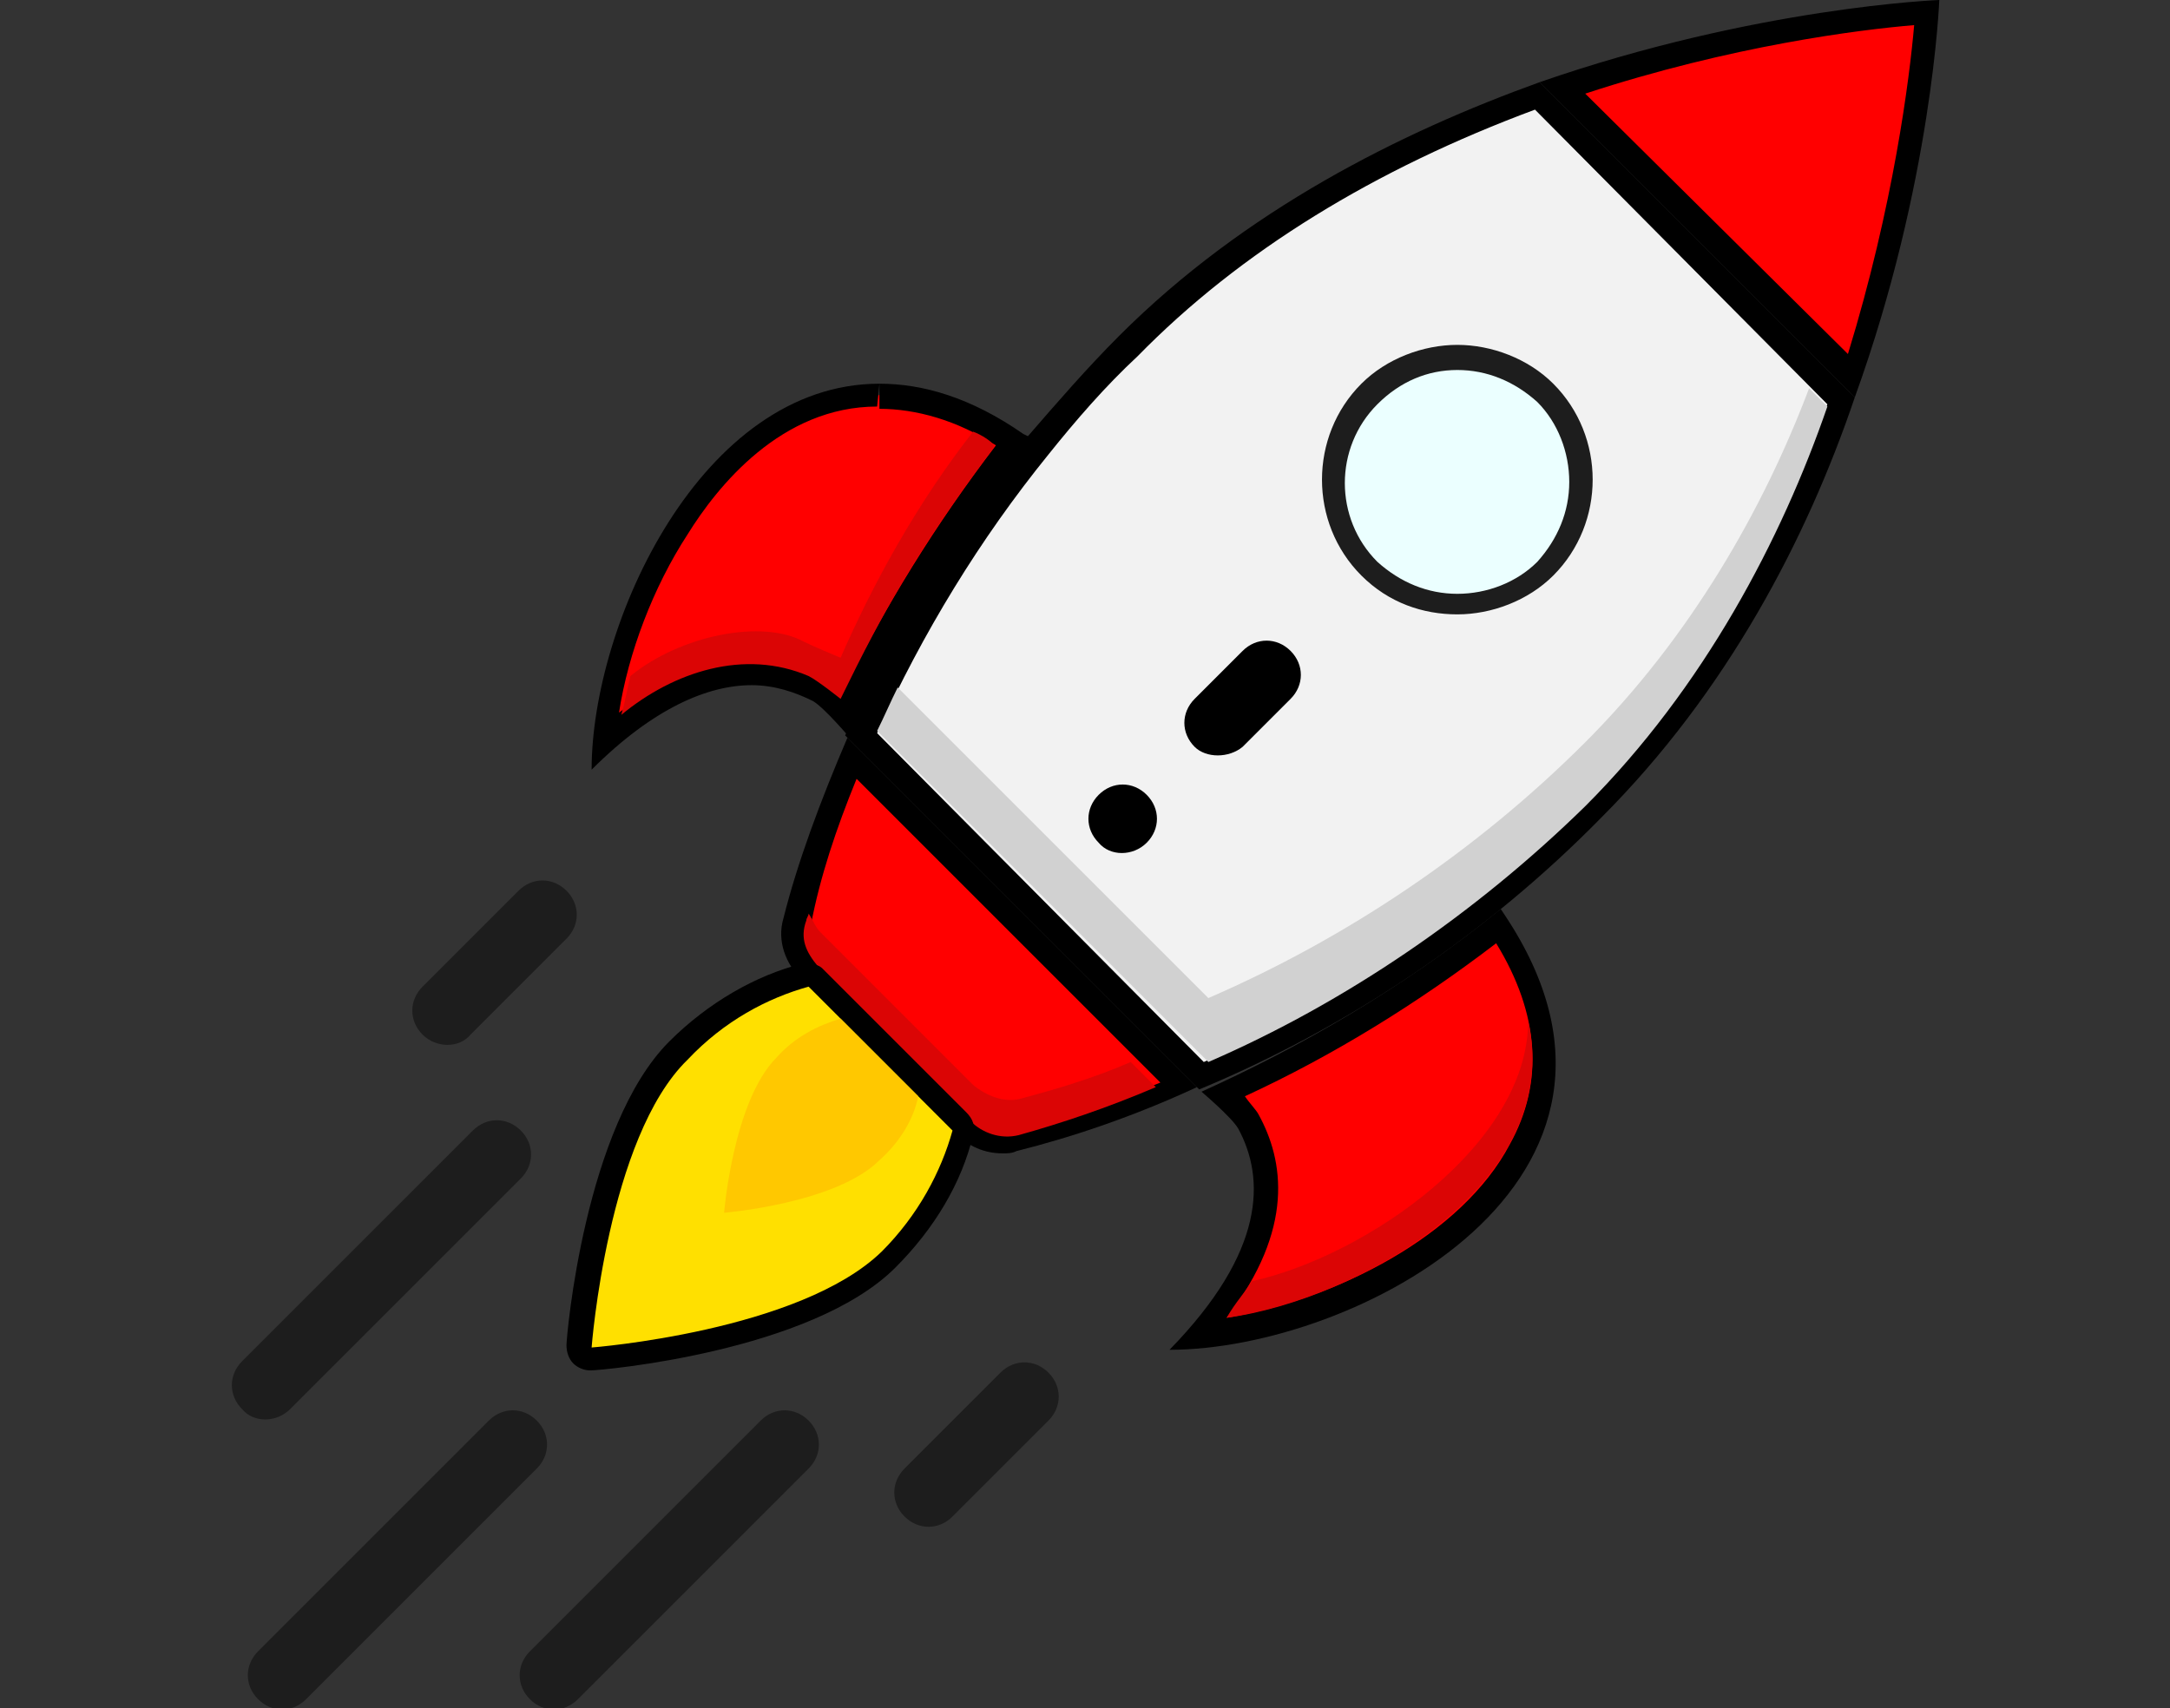
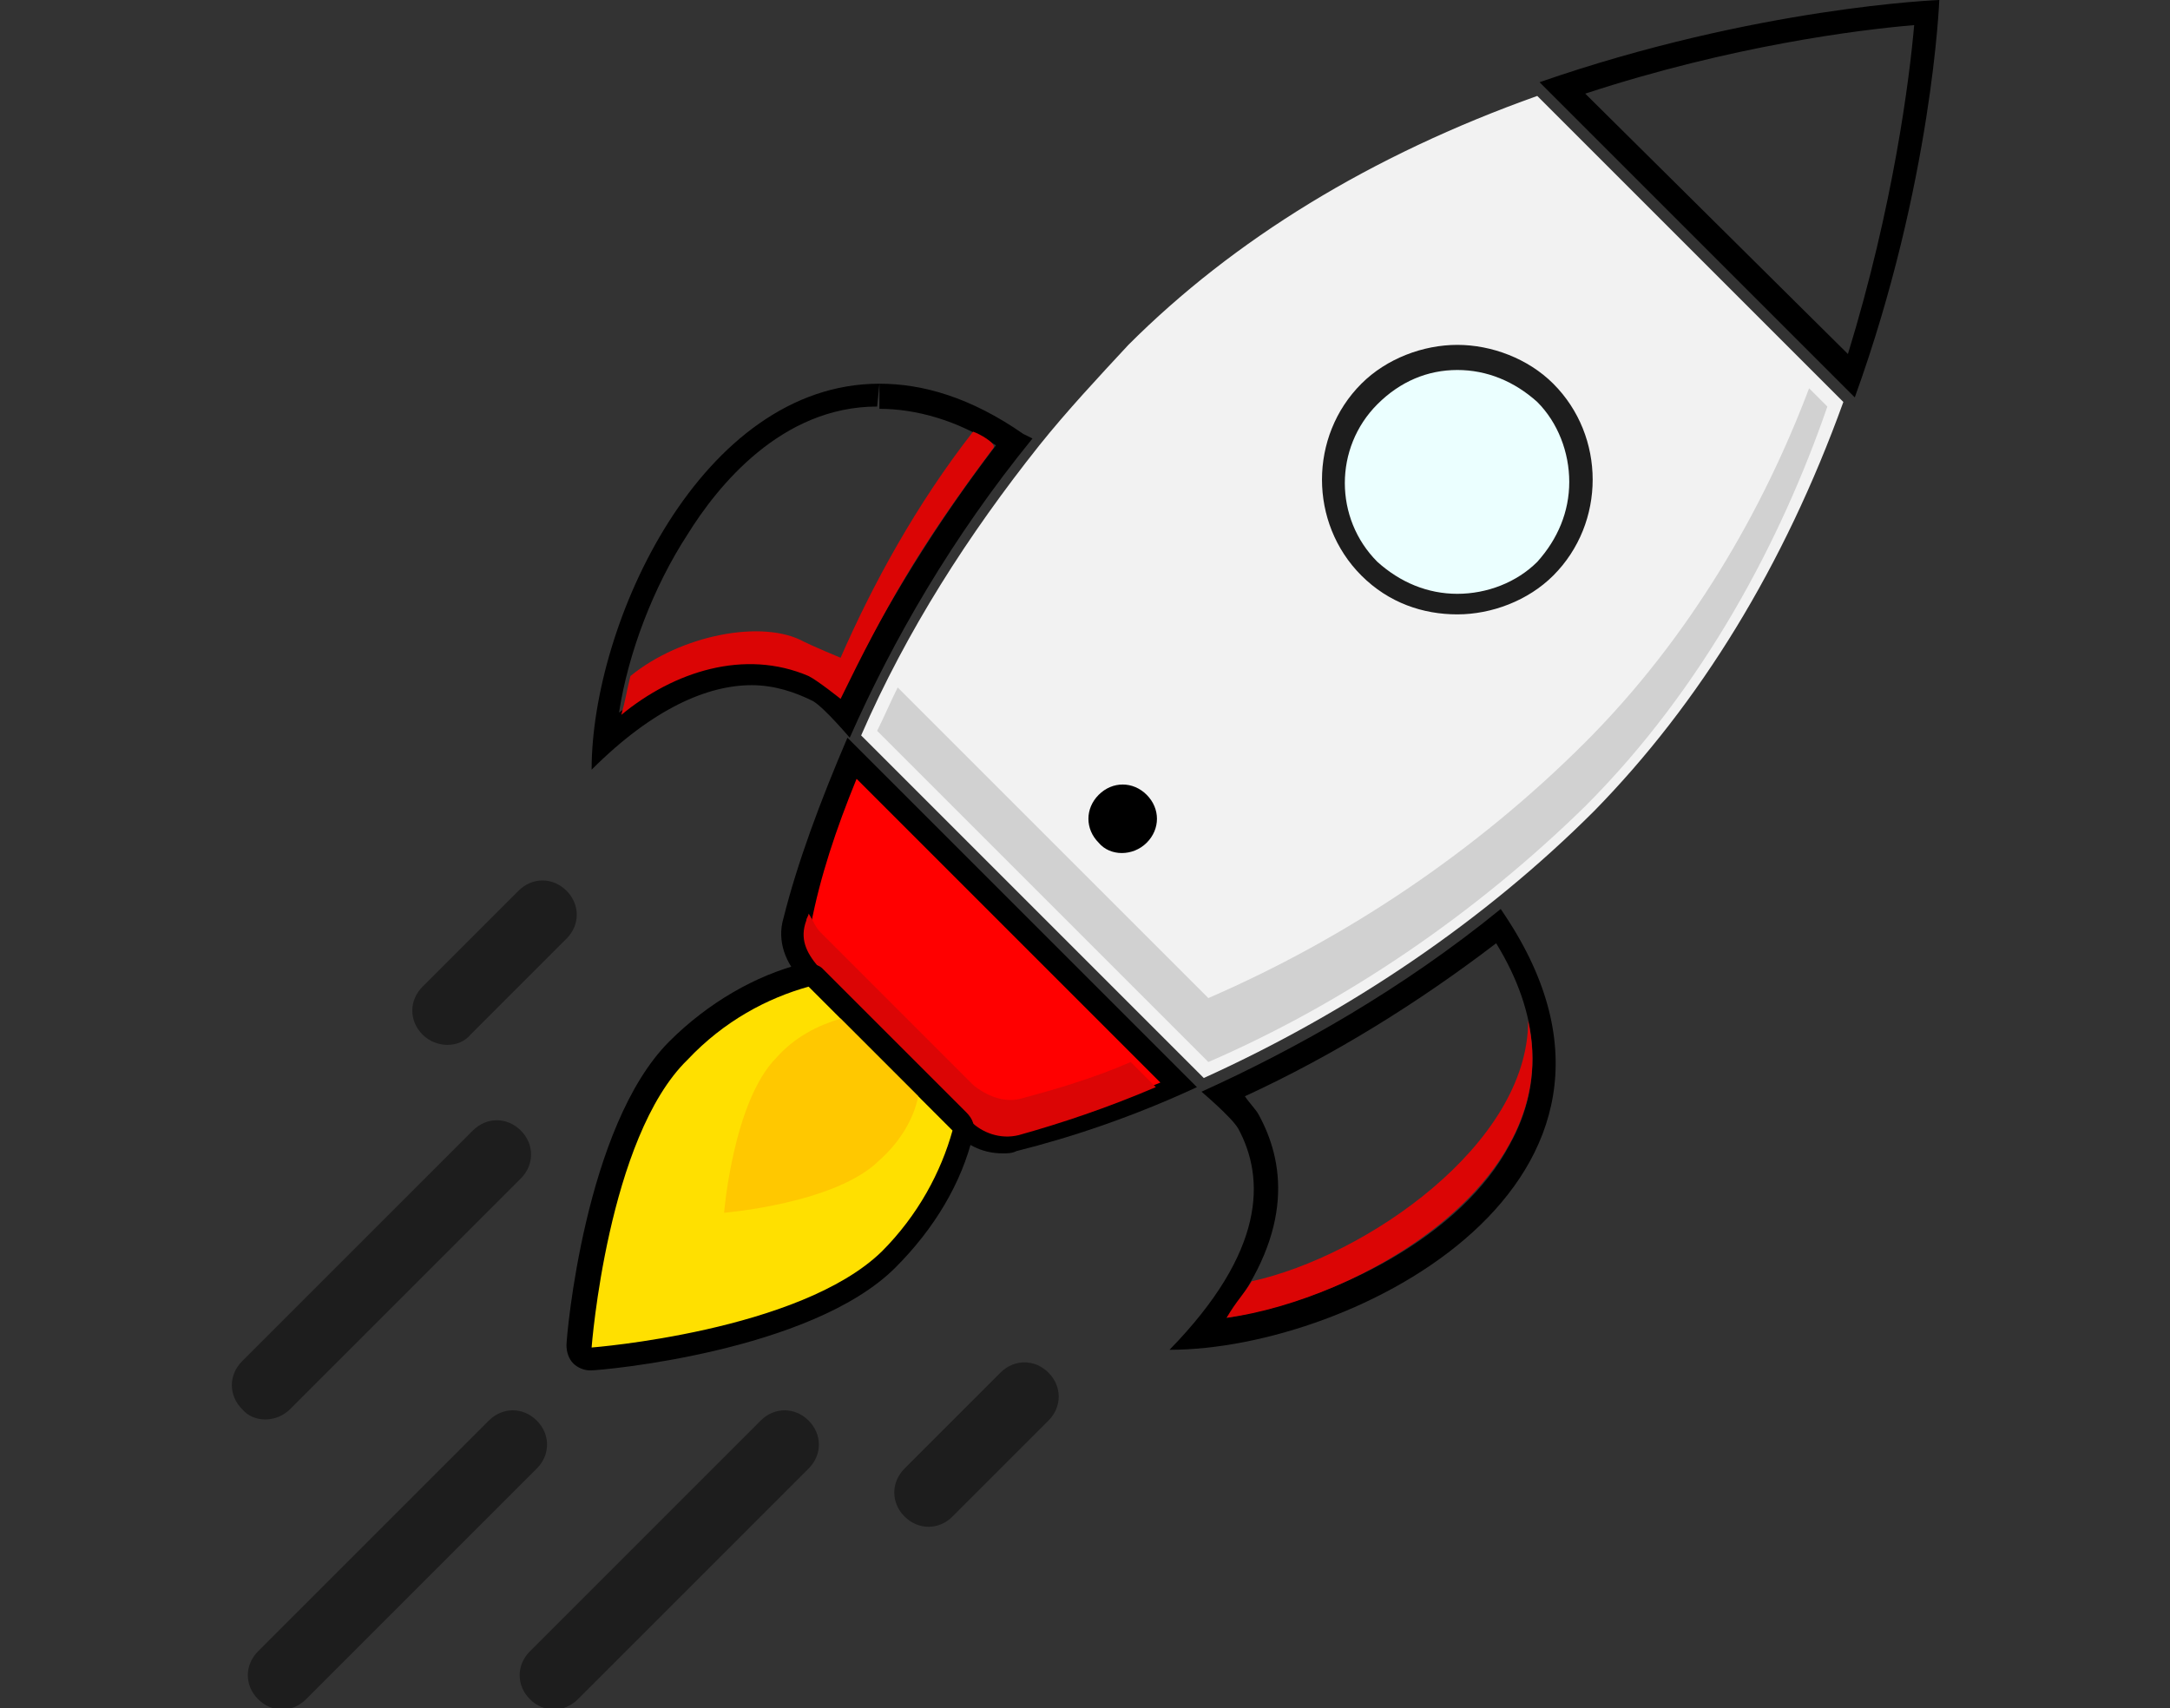
<svg xmlns="http://www.w3.org/2000/svg" version="1.1" id="Layer_1" x="0" y="0" viewBox="0 0 95 74.8" xml:space="preserve">
  <rect x="0" y="0" width="95" height="74.8" fill="#333333" stroke="none" />
  <style>.st0{fill:red}.st4{fill:#1d1d1d}.st5{fill:#db0505}</style>
-   <path class="st0" d="M68.4 3.8C75.9 1.3 82.4.6 84.3.5c-.1 2-.7 8.5-3.3 16L68.4 3.8z" />
  <path d="M83.8 1.1c-.2 2.3-.9 7.9-2.9 14.4L69.4 4.1c6.4-2.1 12-2.8 14.4-3M84.9 0s-8 .3-17.5 3.6l13.8 13.8C84.6 8 84.9 0 84.9 0z" />
  <path d="M37.7 32.2c2-4.6 4.7-8.8 7.8-12.7 1.2-1.5 2.6-3 3.9-4.4C54 10.5 60 6.8 67.3 4.2l13.4 13.4c-2.6 7.2-6.3 13.2-10.9 17.9-4.8 4.8-10.7 8.8-17.1 11.7l-15-15z" fill="#f2f2f2" />
-   <path d="M67.2 4.8L80 17.7c-2.6 7-6.1 12.8-10.7 17.4-4.7 4.7-10.4 8.6-16.6 11.4L38.4 32.1c2-4.4 4.5-8.5 7.5-12.2 1.2-1.5 2.5-3 3.9-4.3C54.3 11 60.2 7.4 67.2 4.8m.2-1.2C61.3 5.8 54.5 9.2 49 14.7c-1.4 1.4-2.7 2.9-4 4.4-3.5 4.3-6.1 8.9-8 13.1l15.5 15.5C59 45 65.1 40.9 70.1 35.8c5.5-5.5 9-12.2 11.1-18.4L67.4 3.6z" />
  <path d="M69.4 32.5c-4.8 4.8-10.5 8.6-16.5 11.2L39.3 30.1c-.3.6-.6 1.3-.9 1.9l14.5 14.5c6-2.6 11.7-6.5 16.5-11.2C74.6 30.1 78 23.6 80 17.8l-.8-.8c-2 5.3-5.2 10.9-9.8 15.5z" fill="#d1d1d1" />
  <path d="M63.8 26.5c-1.5 0-2.8-.6-3.8-1.6s-1.6-2.4-1.6-3.8c0-1.5.6-2.8 1.6-3.8s2.4-1.6 3.8-1.6c1.5 0 2.8.6 3.8 1.6 2.1 2.1 2.1 5.6 0 7.7-1 .9-2.3 1.5-3.8 1.5z" fill="#ebffff" />
  <path class="st4" d="M63.8 16.2c1.3 0 2.5.5 3.5 1.4.9.9 1.4 2.2 1.4 3.5 0 1.3-.5 2.5-1.4 3.5-.9.9-2.2 1.4-3.5 1.4-1.3 0-2.5-.5-3.5-1.4-1.9-1.9-1.9-5 0-6.9 1-1 2.2-1.5 3.5-1.5m0-1.1c-1.5 0-3.1.6-4.2 1.7-2.3 2.3-2.3 6.1 0 8.4 1.2 1.2 2.7 1.7 4.2 1.7s3.1-.6 4.2-1.7c2.3-2.3 2.3-6.1 0-8.4-1.1-1.1-2.7-1.7-4.2-1.7z" />
-   <path class="st0" d="M52.4 58.4c3.7-4.2 3.3-7.4 2.2-9.3-.2-.3-.7-.8-1.1-1.2 4.3-2 8.4-4.5 12.1-7.4 2.2 3.5 2.6 6.8 1 9.8-2.4 4.5-9 7.7-14.2 8.1z" />
-   <path d="M65.5 41.3c1.9 3.1 2.1 6.1.6 8.8-2.1 4-7.6 6.8-12.4 7.6 3-3.9 2.5-6.9 1.4-8.9-.1-.2-.4-.5-.6-.8 3.9-1.8 7.6-4.1 11-6.7m.2-1.5c-4.3 3.5-8.9 6.1-13.1 8 0 0 1.3 1.1 1.6 1.6 1.2 2.2 1.2 5.4-3 9.7 8.1 0 22.4-7.4 14.7-19l-.2-.3z" />
+   <path d="M65.5 41.3c1.9 3.1 2.1 6.1.6 8.8-2.1 4-7.6 6.8-12.4 7.6 3-3.9 2.5-6.9 1.4-8.9-.1-.2-.4-.5-.6-.8 3.9-1.8 7.6-4.1 11-6.7m.2-1.5c-4.3 3.5-8.9 6.1-13.1 8 0 0 1.3 1.1 1.6 1.6 1.2 2.2 1.2 5.4-3 9.7 8.1 0 22.4-7.4 14.7-19z" />
  <path class="st5" d="M54.8 56.1c-.3.5-.7.9-1.1 1.6 5.8-.8 14.8-5.9 13.2-13 0 5.4-7.1 10.3-12.1 11.4z" />
  <path class="st0" d="M44 50.1c-.6 0-1.2-.3-1.7-.7l-6.8-6.8c-.6-.6-.9-1.5-.7-2.2.6-2.3 1.4-4.7 2.5-7.2l14.4 14.4c-2.4 1-4.8 1.9-7.2 2.5H44z" />
  <path d="M37.5 34.1l13.3 13.3c-2.2.9-4.3 1.6-6.4 2.1H44c-.5 0-1-.2-1.3-.6l-.2-.2-6.3-6.3-.2-.2c-.5-.5-.7-1.1-.5-1.7.4-2.1 1.1-4.2 2-6.4m-.4-1.8c-1.2 2.8-2.2 5.5-2.8 7.9-.3 1 .1 2 .8 2.7l.2.2 6.3 6.3.2.2c.6.6 1.3.9 2.1.9.2 0 .4 0 .6-.1 2.4-.6 5.1-1.5 7.9-2.8L37.1 32.3z" />
  <path class="st5" d="M44.7 48.1c-.7.2-1.5-.1-2.1-.6l-.2-.2-6.3-6.3-.2-.2c-.2-.2-.3-.5-.5-.8 0 .1-.1.2-.1.3-.3.8 0 1.4.5 2l.2.2 6.3 6.4.2.2c.5.5 1.3.8 2.1.6 1.8-.5 3.9-1.2 6-2.1l-1.1-1.1c-1.6.7-3.3 1.2-4.8 1.6z" />
  <g>
-     <path class="st0" d="M26.5 32.4c.6-6.5 5.2-15.1 12-15.1 1.9 0 3.9.7 5.9 2-3 3.7-5.5 7.7-7.4 12-.4-.4-.9-.9-1.2-1.1-.9-.5-1.9-.8-3-.8-2 .1-4.1 1.1-6.3 3z" />
    <path d="M38.5 16.8v1.1c1.6 0 3.4.5 5.1 1.6-2.6 3.4-4.9 7.1-6.8 11-.3-.3-.5-.5-.8-.6-1-.6-2-.9-3.2-.9-1.8 0-3.7.7-5.7 2.2.4-2.6 1.5-5.5 3-7.8 1.3-2.1 4.1-5.6 8.3-5.6l.1-1m0 0c-7.8 0-12.6 10.5-12.6 16.9 2.7-2.7 5.1-3.7 7-3.7 1 0 1.9.3 2.7.7.5.3 1.6 1.6 1.6 1.6 1.9-4.3 4.5-8.8 8-13.1l-.4-.2c-2.3-1.6-4.4-2.2-6.3-2.2z" />
  </g>
  <path class="st5" d="M42.6 18.9c-2.5 3.2-4.4 6.7-5.8 9.9 0 0-1.2-.5-1.6-.7-1.8-1-5.4-.3-7.6 1.5-.2.8-.2 1-.4 1.7 2.3-1.9 5.4-2.9 8.2-1.7.4.2 1.4 1 1.4 1 1.9-3.9 3.4-6.6 6.7-11 .1-.2-.6-.6-.9-.7z" />
  <g>
    <path d="M25.9 59.5c-.1 0-.3-.1-.4-.2-.1-.1-.2-.3-.2-.4 0-.4.8-9.4 4.4-13 1.6-1.6 3.6-2.8 5.5-3.3h.1c.1 0 .3.1.4.2l6.3 6.3c.1.1.2.3.1.5-.5 1.9-1.7 3.9-3.3 5.5-3.5 3.6-12.5 4.4-12.9 4.4z" fill="#ffe000" />
    <path d="M35.4 43.2l6.3 6.3c-.5 1.8-1.5 3.7-3.1 5.3C35 58.3 25.9 59 25.9 59s.7-9.2 4.2-12.6c1.6-1.7 3.5-2.7 5.3-3.2m0-1h-.3c-2 .5-4.1 1.7-5.8 3.4-3.7 3.7-4.5 12.9-4.5 13.3 0 .3.1.6.3.8.2.2.5.3.7.3h.1c.4 0 9.6-.8 13.3-4.5 1.7-1.7 2.9-3.7 3.4-5.8.1-.4 0-.7-.3-1L36 42.4c-.1-.1-.3-.2-.6-.2z" />
  </g>
  <path d="M36.8 44.6l3.4 3.4c-.2 1-.8 2-1.7 2.8-1.9 1.9-6.8 2.3-6.8 2.3s.4-4.9 2.3-6.8c.8-.9 1.8-1.4 2.8-1.7z" fill="#ffc800" />
  <path d="M50.2 36.9c.6-.6.6-1.5 0-2.1-.6-.6-1.5-.6-2.1 0-.6.6-.6 1.5 0 2.1.5.6 1.5.6 2.1 0z" />
  <g>
    <path class="st4" d="M41.7 66.4l4.2-4.2c.6-.6.6-1.5 0-2.1-.6-.6-1.5-.6-2.1 0l-4.2 4.2c-.6.6-.6 1.5 0 2.1.6.6 1.5.6 2.1 0zM20.6 45.3l4.2-4.2c.6-.6.6-1.5 0-2.1-.6-.6-1.5-.6-2.1 0l-4.2 4.2c-.6.6-.6 1.5 0 2.1.6.6 1.6.6 2.1 0zM33.3 62.2L23.2 72.3c-.6.6-.6 1.5 0 2.1.6.6 1.5.6 2.1 0l10.1-10.1c.6-.6.6-1.5 0-2.1-.6-.6-1.5-.6-2.1 0zM21.4 62.2L11.3 72.3c-.6.6-.6 1.5 0 2.1.6.6 1.5.6 2.1 0l10.1-10.1c.6-.6.6-1.5 0-2.1-.6-.6-1.5-.6-2.1 0zM12.7 61.7l10.1-10.1c.6-.6.6-1.5 0-2.1-.6-.6-1.5-.6-2.1 0L10.6 59.6c-.6.6-.6 1.5 0 2.1.5.6 1.5.6 2.1 0z" />
  </g>
-   <path d="M54.4 32.7l2.1-2.1c.6-.6.6-1.5 0-2.1-.6-.6-1.5-.6-2.1 0l-2.1 2.1c-.6.6-.6 1.5 0 2.1.5.5 1.5.5 2.1 0z" />
</svg>